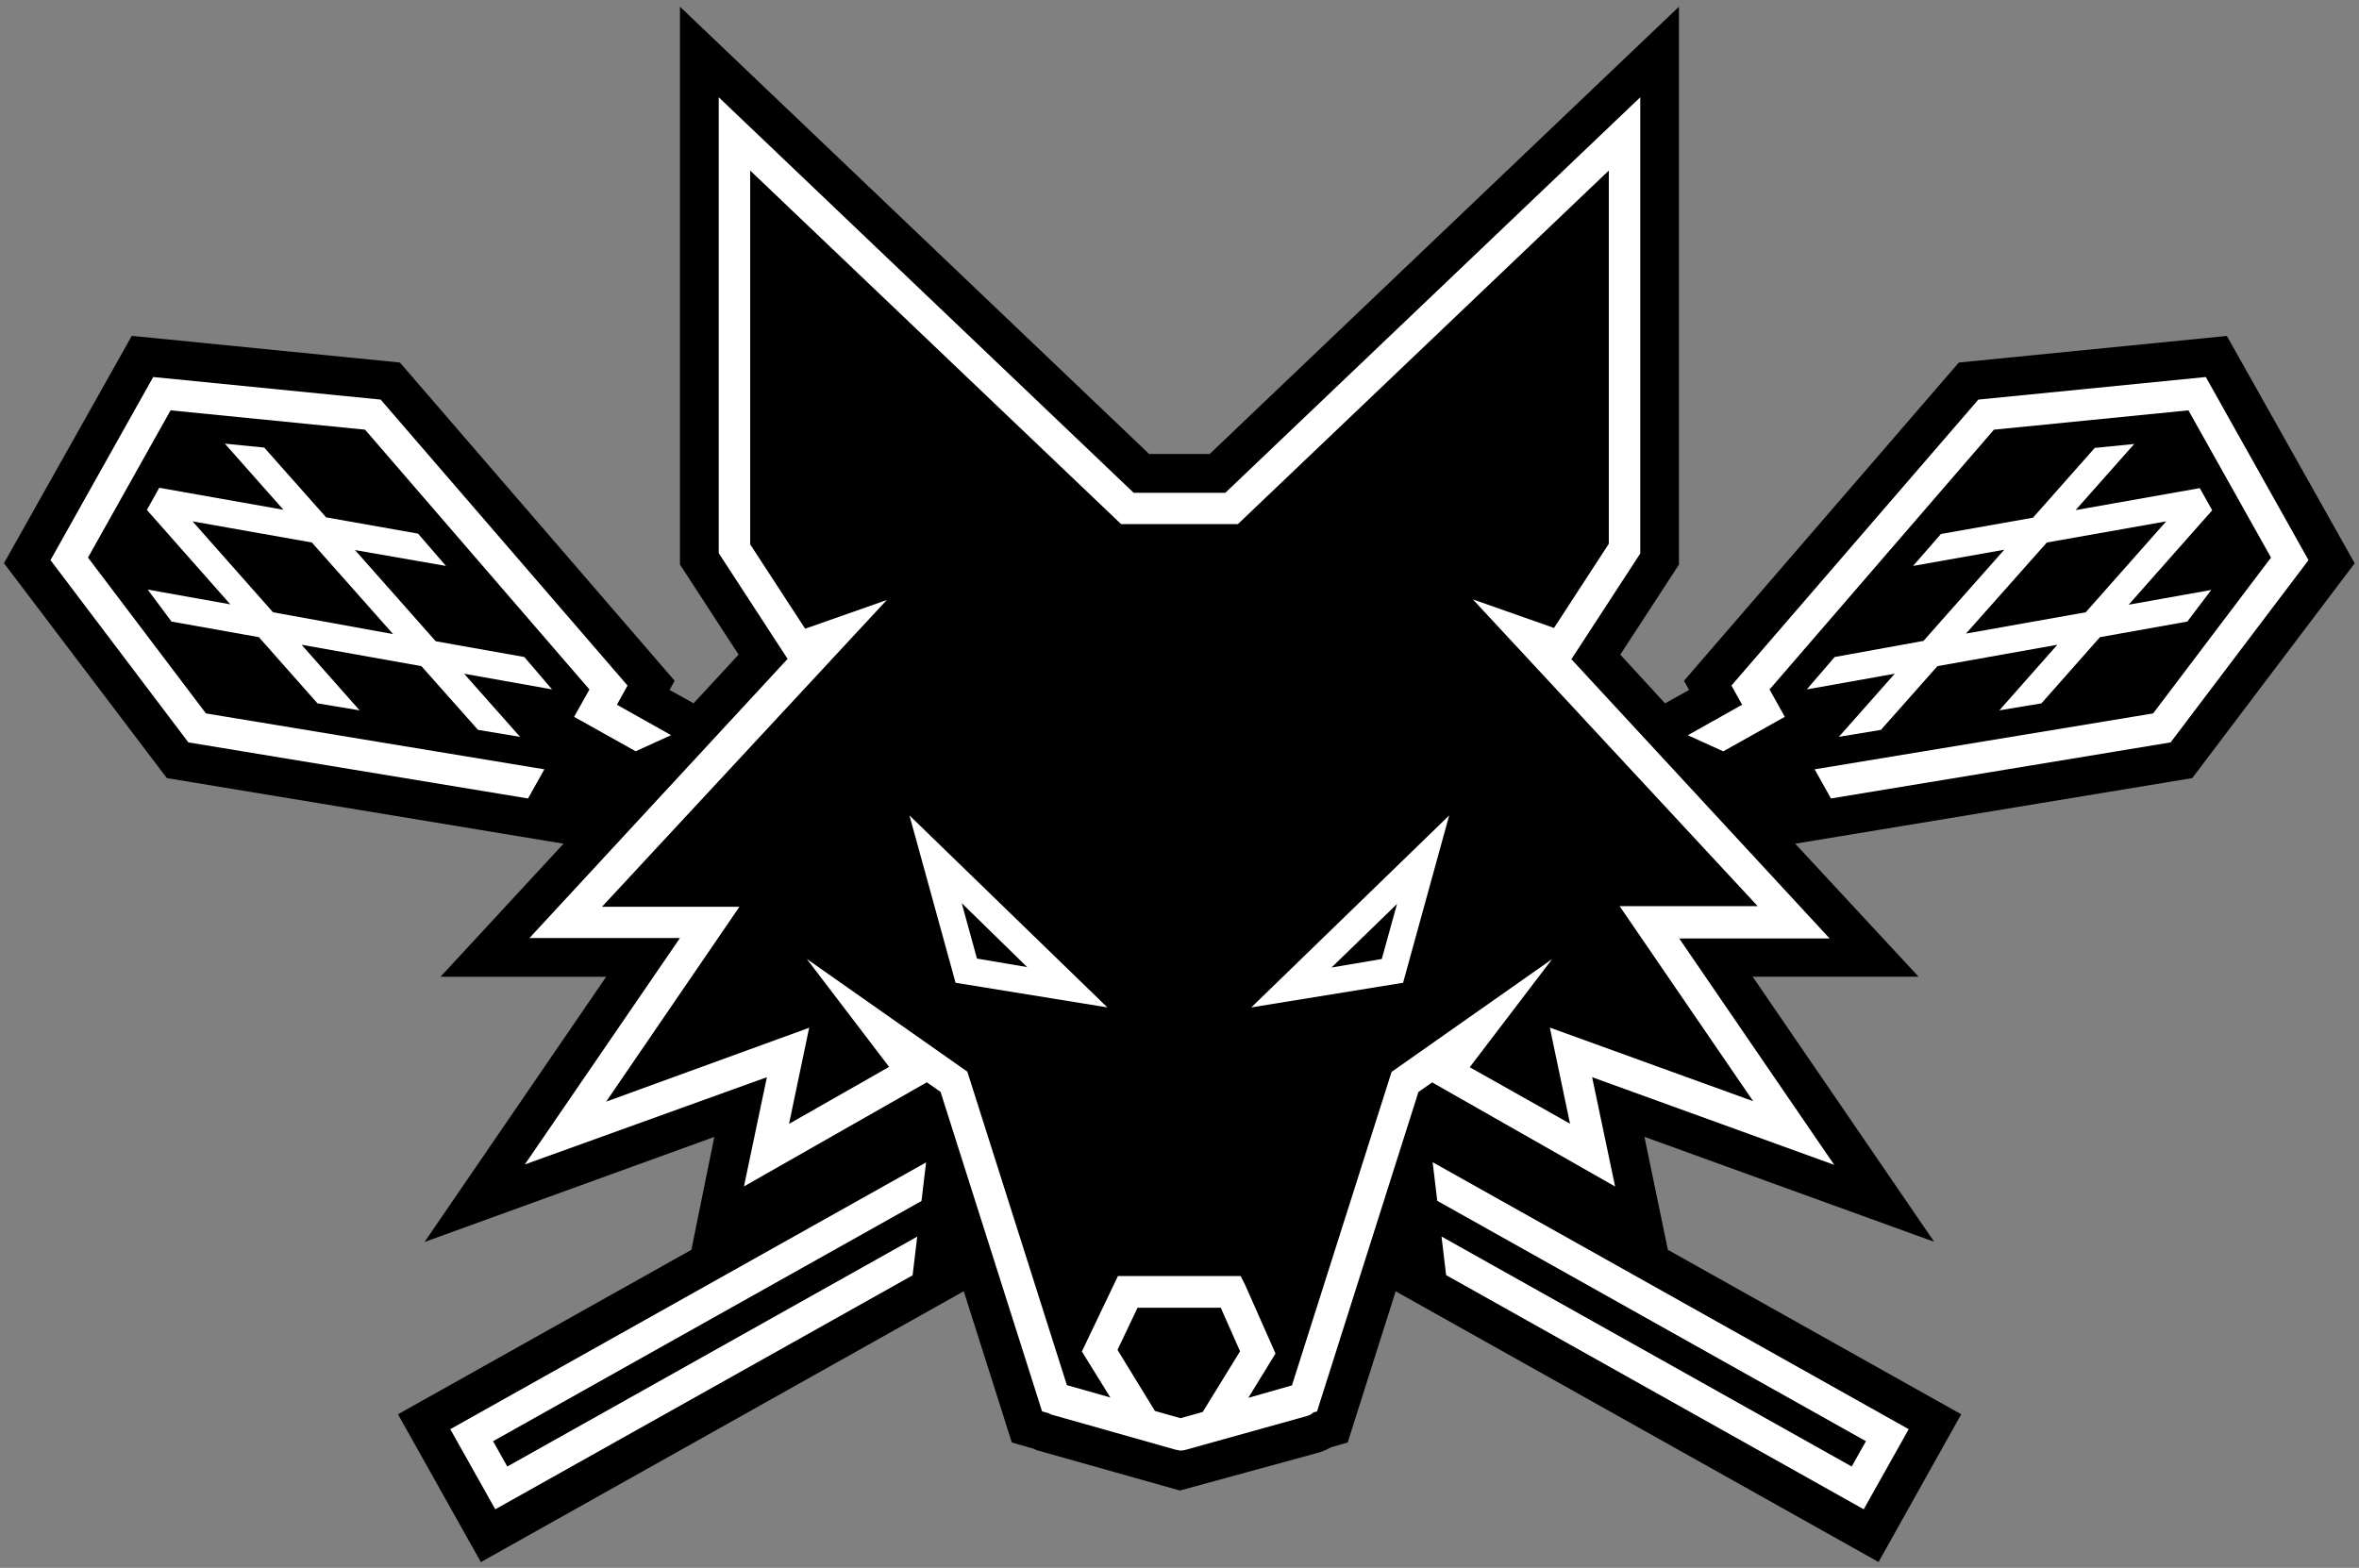
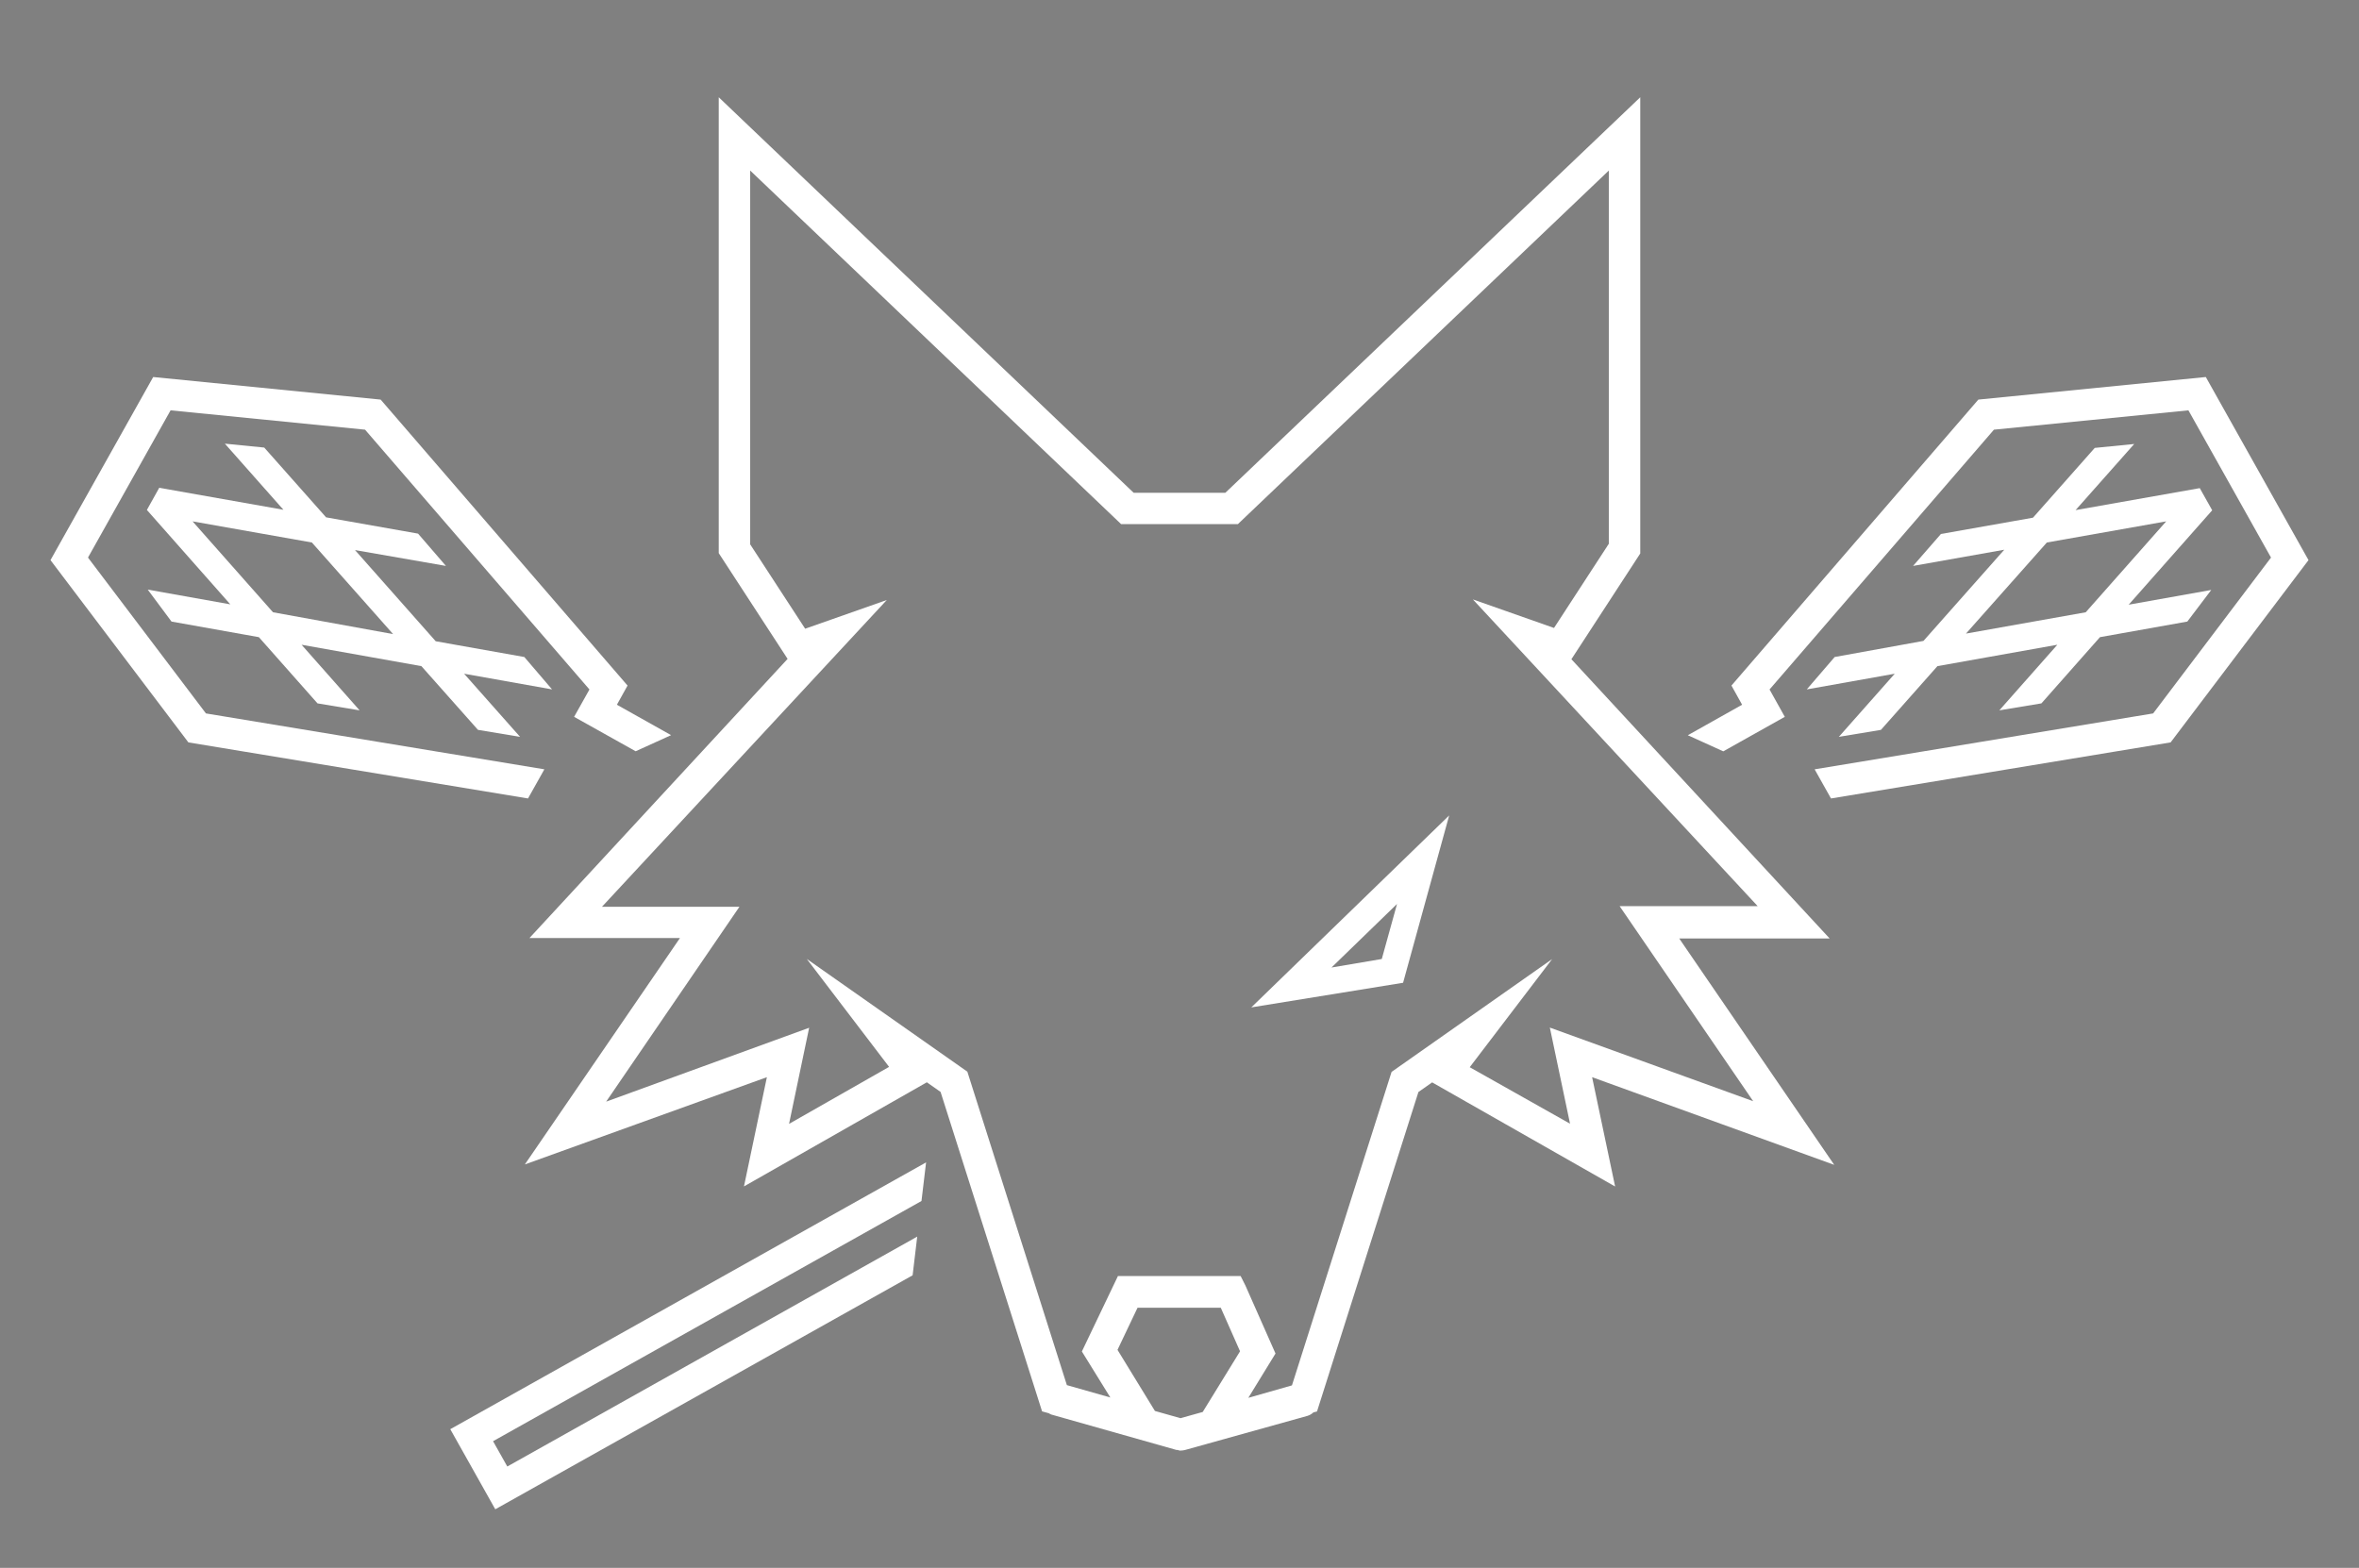
<svg xmlns="http://www.w3.org/2000/svg" viewBox="0 0 346 230" fill="none">
  <rect x="0" y="0" width="346" height="230" fill="#808080" stroke="none" />
  <g clip-path="url(#clip0_353_1809)">
-     <path d="M263.306 123.769L321.544 114.144L345.369 82.632L326.619 49.282L287.306 53.182L246.994 99.869L247.744 101.207L244.219 103.182L237.656 96.032L246.256 82.819V0.982L177.431 66.594H168.544L99.731 0.982V82.819L108.331 96.032L101.731 103.169L98.206 101.207L98.956 99.869L58.656 53.182L19.331 49.269L0.581 82.619L24.469 114.144L82.656 123.769L64.606 143.294H88.906L62.269 182.194L104.769 166.782L101.406 183.344L58.369 207.469L70.531 229.157L141.356 189.419L148.406 211.607L151.669 212.544L151.956 212.707L173.056 218.657L193.356 213.107C193.992 212.929 194.601 212.669 195.169 212.332L197.669 211.607L204.706 189.432L275.531 229.144L287.656 207.469L244.631 183.344L241.194 166.769L283.694 182.169L257.069 143.282H281.406L263.306 123.769Z" fill="black" />
    <path d="M76.906 96.382L63.906 94.069L52.069 80.694L65.406 83.019L61.319 78.282L47.831 75.894L38.756 65.657L32.981 65.082L41.569 74.782L23.356 71.557L21.544 74.807L33.781 88.657L21.669 86.494L25.156 91.182L37.969 93.469L46.569 103.182L52.744 104.207L44.231 94.582L61.806 97.719L70.106 107.069L76.281 108.094L68.069 98.832L80.969 101.132L76.906 96.382ZM40.044 89.819L28.244 76.482L45.744 79.582L57.656 93.019L40.044 89.819Z" fill="white" />
    <path d="M79.844 112.857L30.206 104.657L12.906 81.794L25.019 60.194L53.544 63.032L86.456 101.144L84.206 105.157L93.231 110.207L98.431 107.844L90.481 103.382L92.044 100.569L55.831 58.619L22.469 55.307L7.406 82.169L27.631 108.907L77.444 117.132L79.844 112.857Z" fill="white" />
-     <path d="M210.806 176.157L273.681 211.419L271.594 215.132L211.431 181.394L212.106 187.057L273.356 221.407L279.956 209.657L210.131 170.494L210.806 176.157Z" fill="white" />
    <path d="M72.644 221.407L133.856 187.082L134.531 181.407L74.406 215.132L72.319 211.419L135.156 176.182L135.831 170.519L66.044 209.657L72.644 221.407Z" fill="white" />
    <path d="M323.531 55.307L290.169 58.619L253.956 100.569L255.519 103.382L247.556 107.857L252.756 110.219L261.781 105.157L259.544 101.144L292.456 63.032L320.981 60.194L333.094 81.794L315.806 104.657L266.156 112.857L268.556 117.132L318.369 108.907L338.594 82.169L323.531 55.307Z" fill="white" />
    <path d="M269.094 96.382L265.006 101.132L277.906 98.832L269.706 108.094L275.881 107.069L284.169 97.719L301.756 94.582L293.244 104.207L299.419 103.182L308.006 93.469L320.819 91.182L324.331 86.544L312.219 88.707L324.469 74.857L322.644 71.607L304.431 74.832L313.031 65.132L307.244 65.707L298.181 75.944L284.681 78.332L280.594 83.019L293.969 80.644L282.119 94.019L269.094 96.382ZM300.219 79.582L317.719 76.482L305.919 89.819L288.356 92.944L300.219 79.582Z" fill="white" />
    <path d="M233.519 158.019L269.031 170.882L246.294 137.669H268.356L230.481 96.707L240.581 81.194V14.269L179.719 72.294H166.281L105.419 14.269V81.144L115.519 96.657L77.656 137.607H99.731L76.981 170.819L112.481 158.019L109.119 174.044L135.944 158.769L137.956 160.182L152.844 207.044L153.831 207.319C153.945 207.394 154.067 207.457 154.194 207.507L172.569 212.707C172.619 212.713 172.669 212.713 172.719 212.707L173.019 212.794H173.094H173.194C173.405 212.789 173.614 212.759 173.819 212.707L191.756 207.707C192.088 207.607 192.392 207.431 192.644 207.194L193.169 207.057L208.044 160.194L210.056 158.782L236.894 174.057L233.519 158.019ZM163.906 198.019L166.844 191.844H179.056L181.881 198.232L176.406 207.132L173.144 208.044L169.394 206.982L163.906 198.019ZM215.569 156.557L227.656 140.694L204.106 157.244L189.494 203.232L183.094 205.057L187.081 198.557L182.656 188.557L181.969 187.194H163.969L158.681 198.257L162.856 205.007L156.481 203.194L141.881 157.207L118.331 140.669L130.406 156.507L115.731 164.869L118.681 150.769L88.906 161.607L108.456 133.019H88.294L130.069 88.019L118.094 92.231L110.031 79.857V25.019L164.431 76.882H181.569L235.969 25.019V79.769L227.931 92.119L216.031 87.931L257.806 132.932H237.556L257.144 161.544L227.319 150.744L230.281 164.844L215.569 156.557Z" fill="white" />
-     <path d="M140.156 144.169L162.419 147.782L133.394 119.619L140.156 144.169ZM150.656 141.869L143.294 140.619L141.056 132.482L150.656 141.869Z" fill="white" />
    <path d="M205.794 144.169L212.556 119.619L183.531 147.782L205.794 144.169ZM202.669 140.682L195.294 141.932L204.906 132.607L202.669 140.682Z" fill="white" />
  </g>
  <defs>
    <clipPath id="clip0_353_1809">
      <rect width="344.738" height="330" fill="white" transform="translate(0.631 0.982)" />
    </clipPath>
  </defs>
</svg>